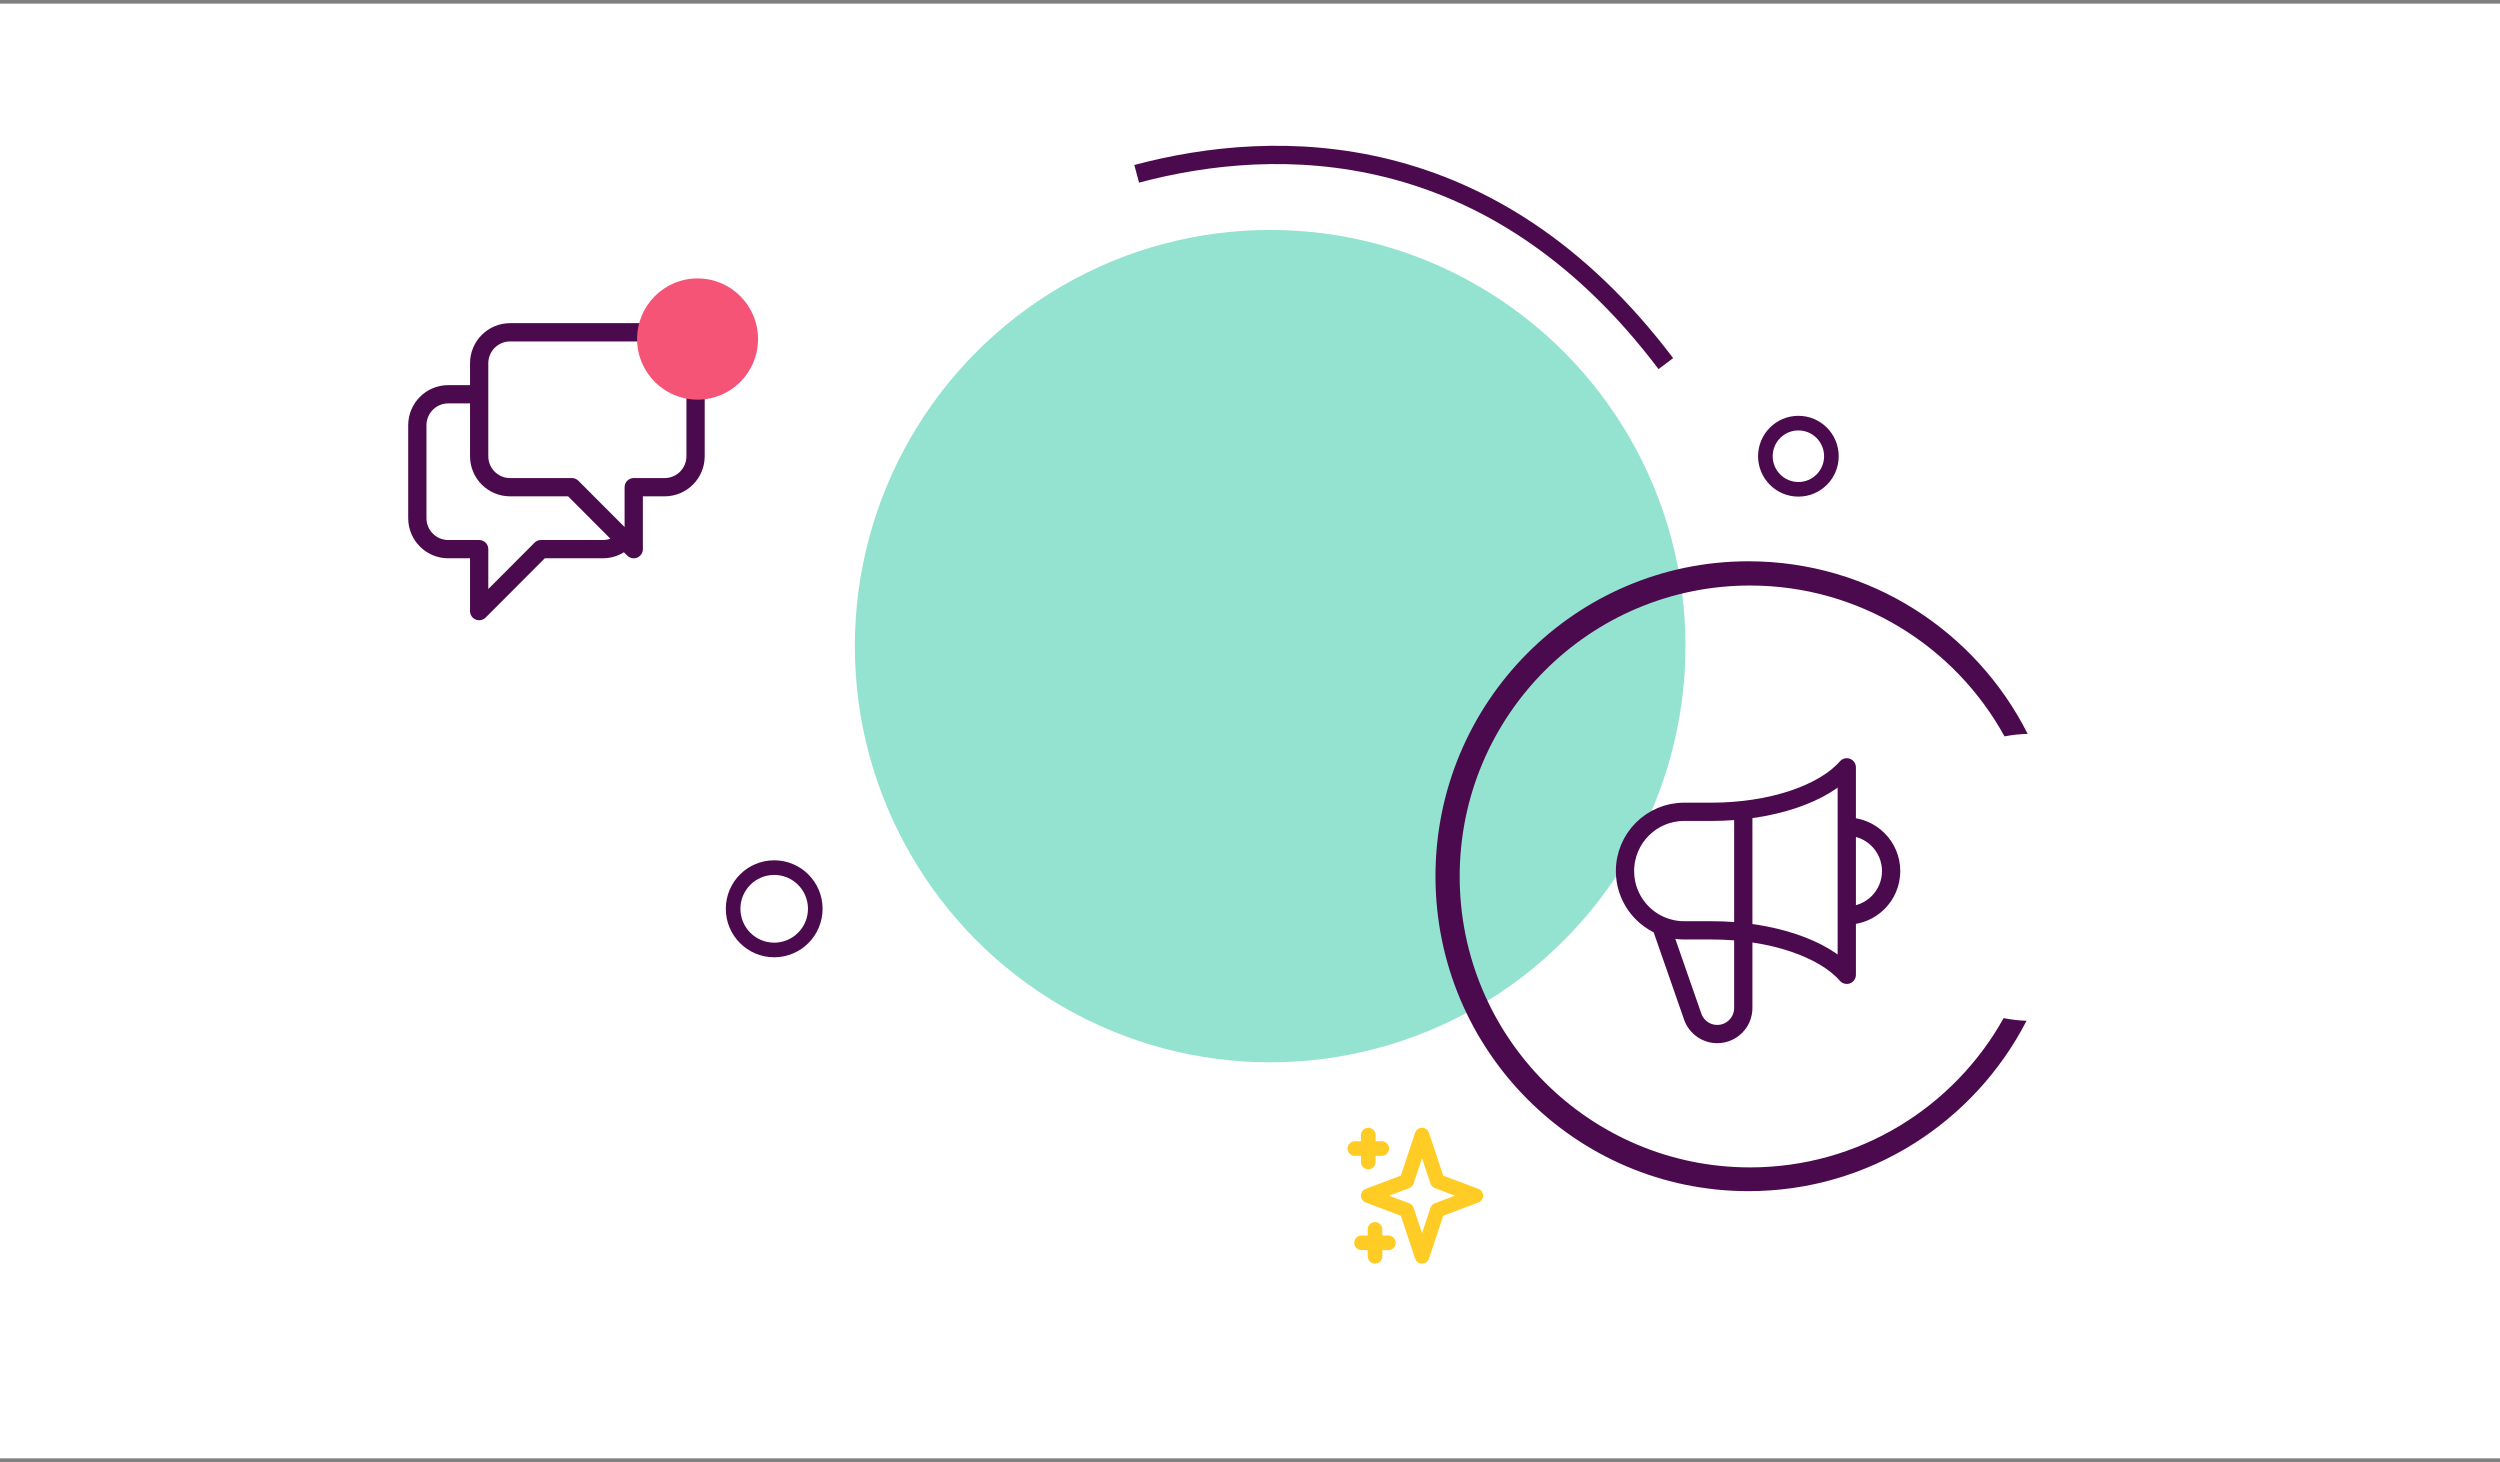
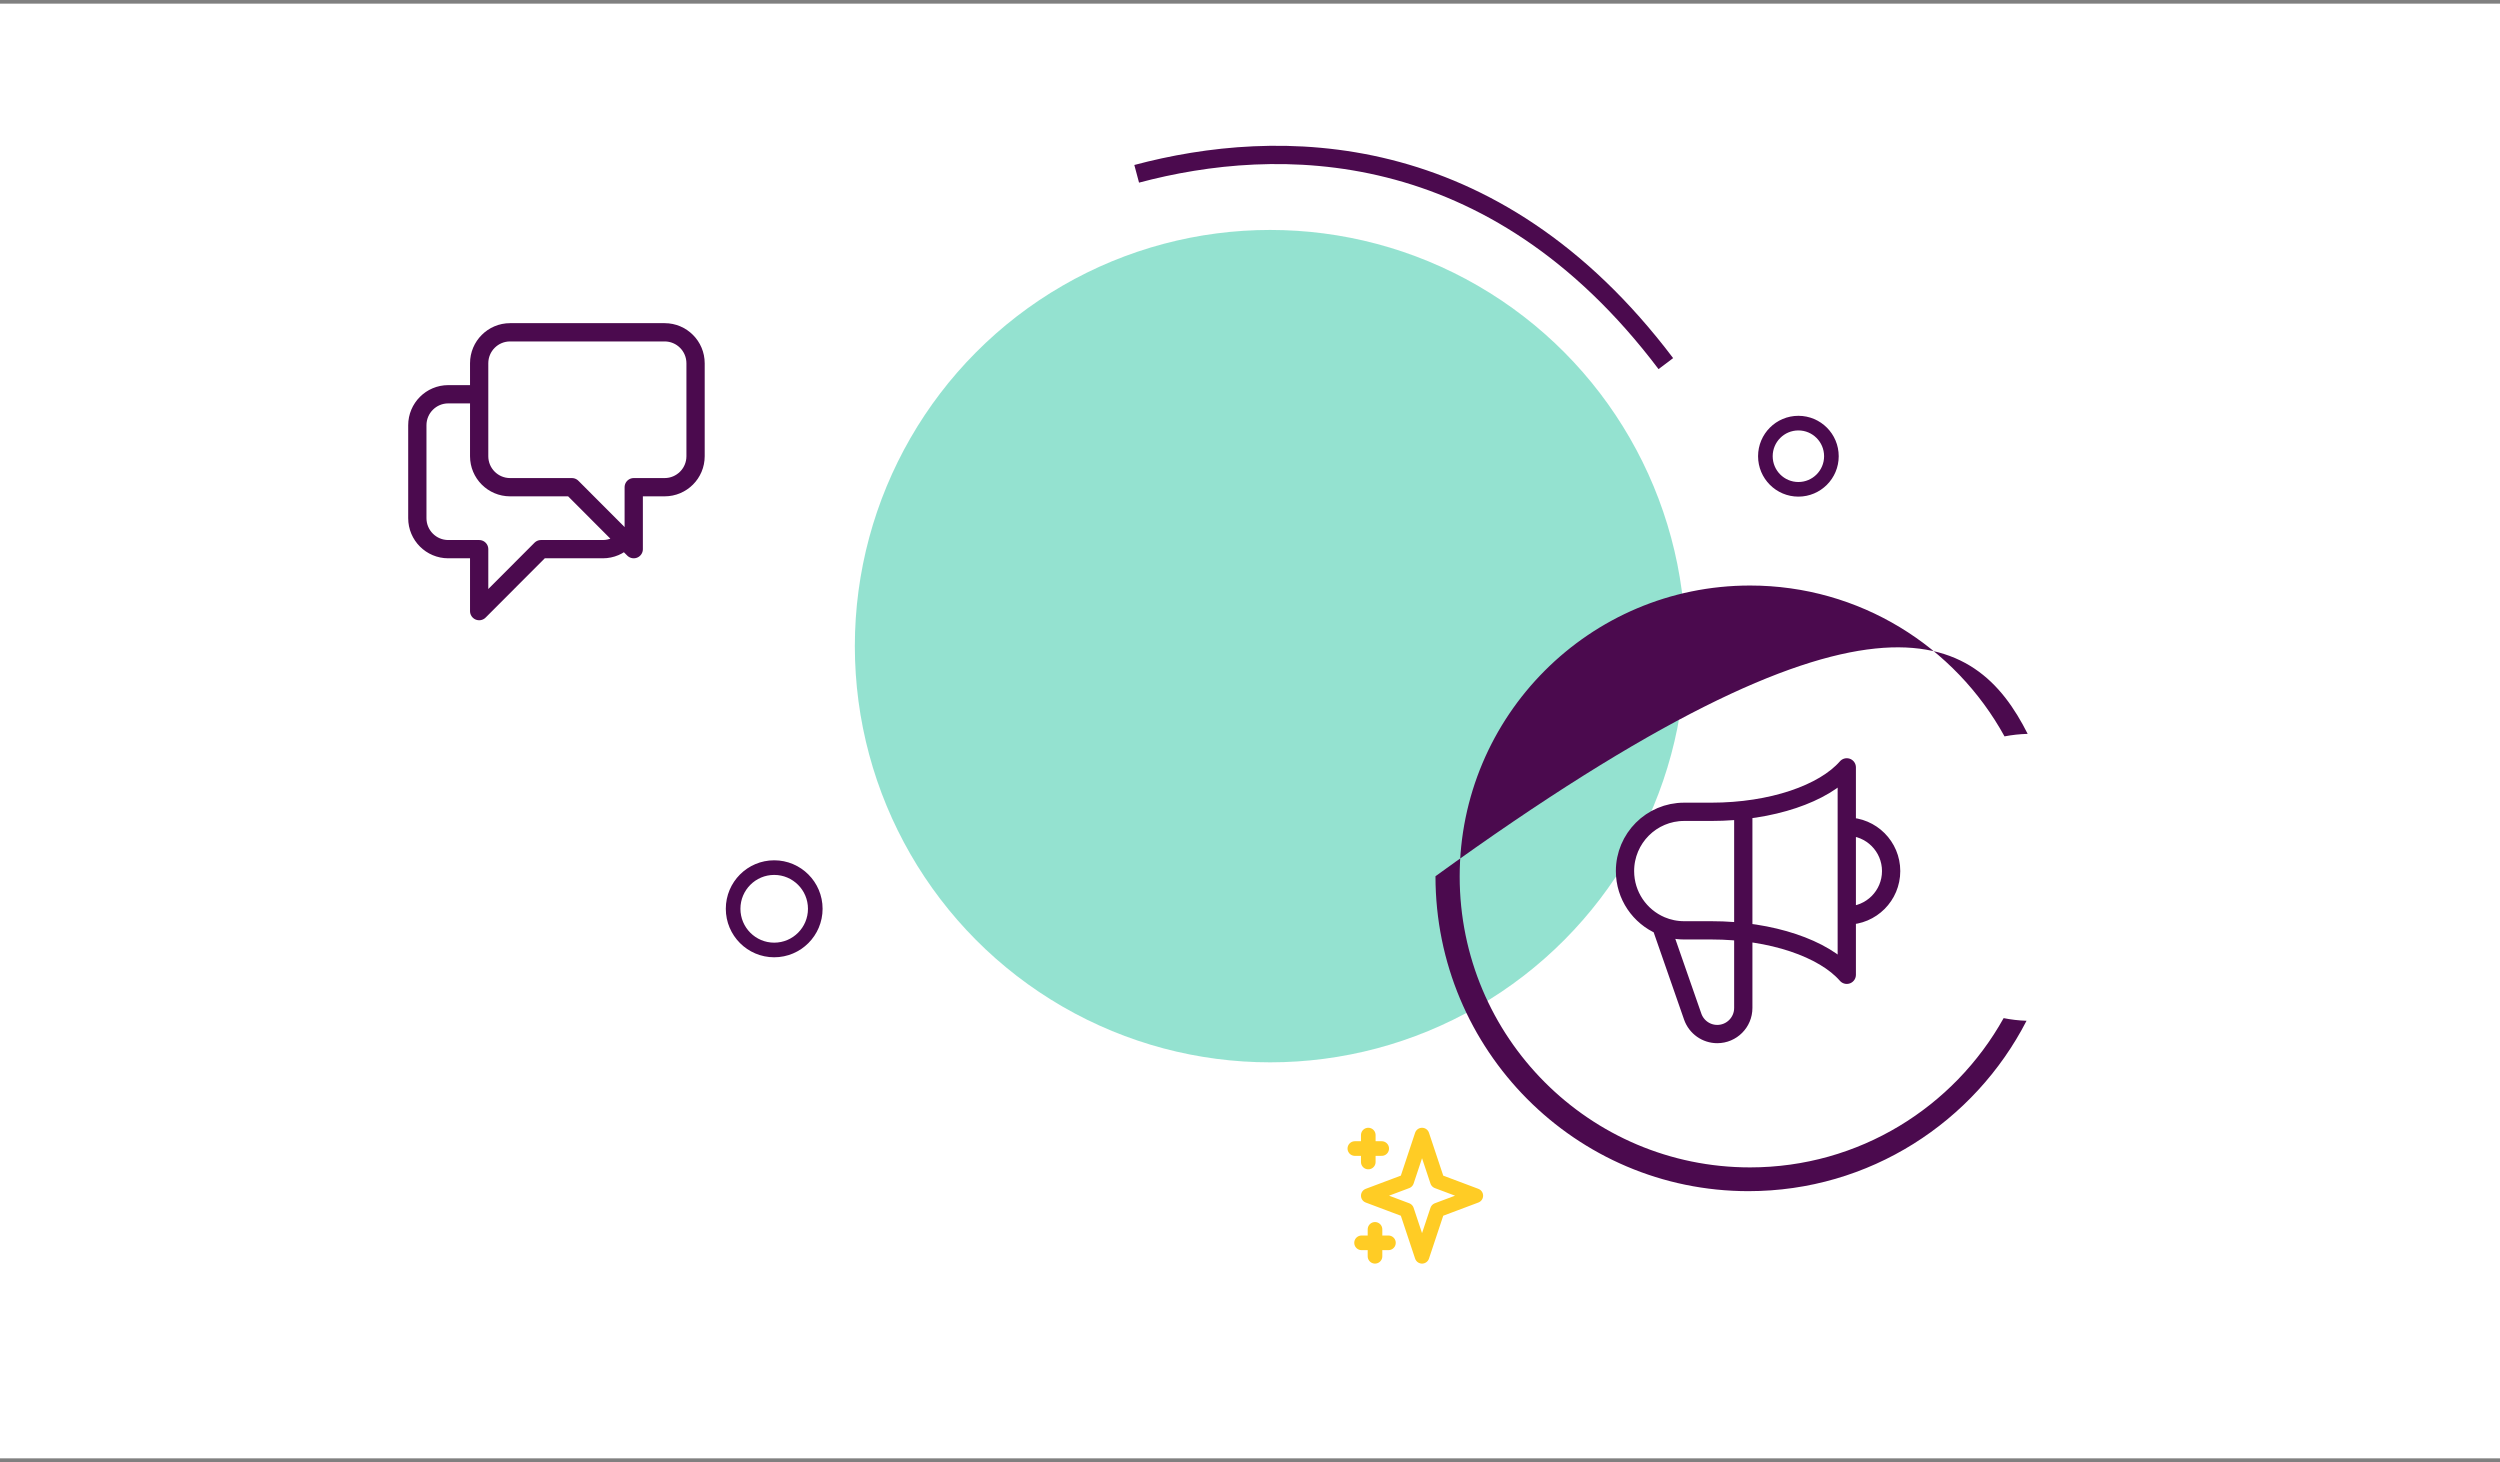
<svg xmlns="http://www.w3.org/2000/svg" width="342" height="200" viewBox="0 0 342 200" fill="none">
  <rect x="0" y="0" width="342" height="200" fill="#808080" stroke="none" />
  <rect y="0.5" width="342" height="199" fill="white" />
  <path d="M65.549 53.935H61.32C58.985 53.935 57.091 55.833 57.091 58.173V70.887C57.091 73.228 58.985 75.125 61.32 75.125H65.549V83.601L74.007 75.125H82.466C83.633 75.125 84.691 74.651 85.456 73.884M85.456 73.884L78.237 66.649H69.778C67.443 66.649 65.549 64.752 65.549 62.411V49.697C65.549 47.357 67.443 45.459 69.778 45.459H90.924C93.259 45.459 95.153 47.357 95.153 49.697V62.411C95.153 64.752 93.259 66.649 90.924 66.649H86.695V75.125L85.456 73.884Z" stroke="#4B0A4E" stroke-width="2.5" stroke-linecap="round" stroke-linejoin="round" />
  <ellipse cx="173.758" cy="88.392" rx="56.816" ry="56.936" fill="#2AC6A2" fill-opacity="0.5" />
  <path d="M155.498 23.777C174.641 18.669 204.172 18.324 227.886 49.743" stroke="#4B0A4E" stroke-width="2.5" />
  <path d="M187.181 155.278V158.963M185.342 157.12H189.019M188.1 168.176V171.861M186.261 170.019H189.939M194.535 155.278L196.637 161.595L201.89 163.569L196.637 165.544L194.535 171.861L192.434 165.544L187.181 163.569L192.434 161.595L194.535 155.278Z" stroke="#FFCC25" stroke-width="2" stroke-linecap="round" stroke-linejoin="round" />
  <path d="M111.53 124.322C111.53 127.435 109.012 129.956 105.91 129.956C102.809 129.956 100.291 127.435 100.291 124.322C100.291 121.209 102.809 118.689 105.91 118.689C109.012 118.689 111.53 121.209 111.53 124.322Z" stroke="#4B0A4E" stroke-width="2" />
  <path d="M250.536 62.411C250.536 64.914 248.512 66.939 246.02 66.939C243.528 66.939 241.504 64.914 241.504 62.411C241.504 59.908 243.528 57.883 246.02 57.883C248.512 57.883 250.536 59.908 250.536 62.411Z" stroke="#4B0A4E" stroke-width="2" />
-   <path fill-rule="evenodd" clip-rule="evenodd" d="M277.231 139.642C270.11 153.488 255.746 162.95 239.185 162.95C215.541 162.95 196.373 143.661 196.373 119.867C196.373 96.073 215.541 76.783 239.185 76.783C255.866 76.783 270.318 86.383 277.385 100.393C276.305 100.421 275.247 100.538 274.217 100.736C267.461 88.435 254.402 80.1 239.4 80.1C217.465 80.1 199.684 97.919 199.684 119.9C199.684 141.881 217.465 159.7 239.4 159.7C254.313 159.7 267.307 151.462 274.097 139.28C275.116 139.483 276.163 139.606 277.231 139.642Z" fill="#4B0A4E" />
-   <ellipse cx="95.428" cy="46.381" rx="8.274" ry="8.292" fill="#F65476" />
+   <path fill-rule="evenodd" clip-rule="evenodd" d="M277.231 139.642C270.11 153.488 255.746 162.95 239.185 162.95C215.541 162.95 196.373 143.661 196.373 119.867C255.866 76.783 270.318 86.383 277.385 100.393C276.305 100.421 275.247 100.538 274.217 100.736C267.461 88.435 254.402 80.1 239.4 80.1C217.465 80.1 199.684 97.919 199.684 119.9C199.684 141.881 217.465 159.7 239.4 159.7C254.313 159.7 267.307 151.462 274.097 139.28C275.116 139.483 276.163 139.606 277.231 139.642Z" fill="#4B0A4E" />
  <path d="M238.481 110.817V137.891C238.481 139.861 236.887 141.458 234.921 141.458C233.417 141.458 232.075 140.511 231.569 139.091L227.228 126.628M252.639 125.243C255.99 125.243 258.707 122.521 258.707 119.163C258.707 115.805 255.99 113.082 252.639 113.082M227.228 126.628C224.331 125.394 222.3 122.516 222.3 119.163C222.3 114.685 225.922 111.056 230.39 111.056H234.096C242.39 111.056 249.518 108.554 252.639 104.975L252.639 133.351C249.518 129.772 242.39 127.27 234.096 127.27L230.39 127.27C229.268 127.27 228.199 127.041 227.228 126.628Z" stroke="#4B0A4E" stroke-width="2.5" stroke-linecap="round" stroke-linejoin="round" />
</svg>